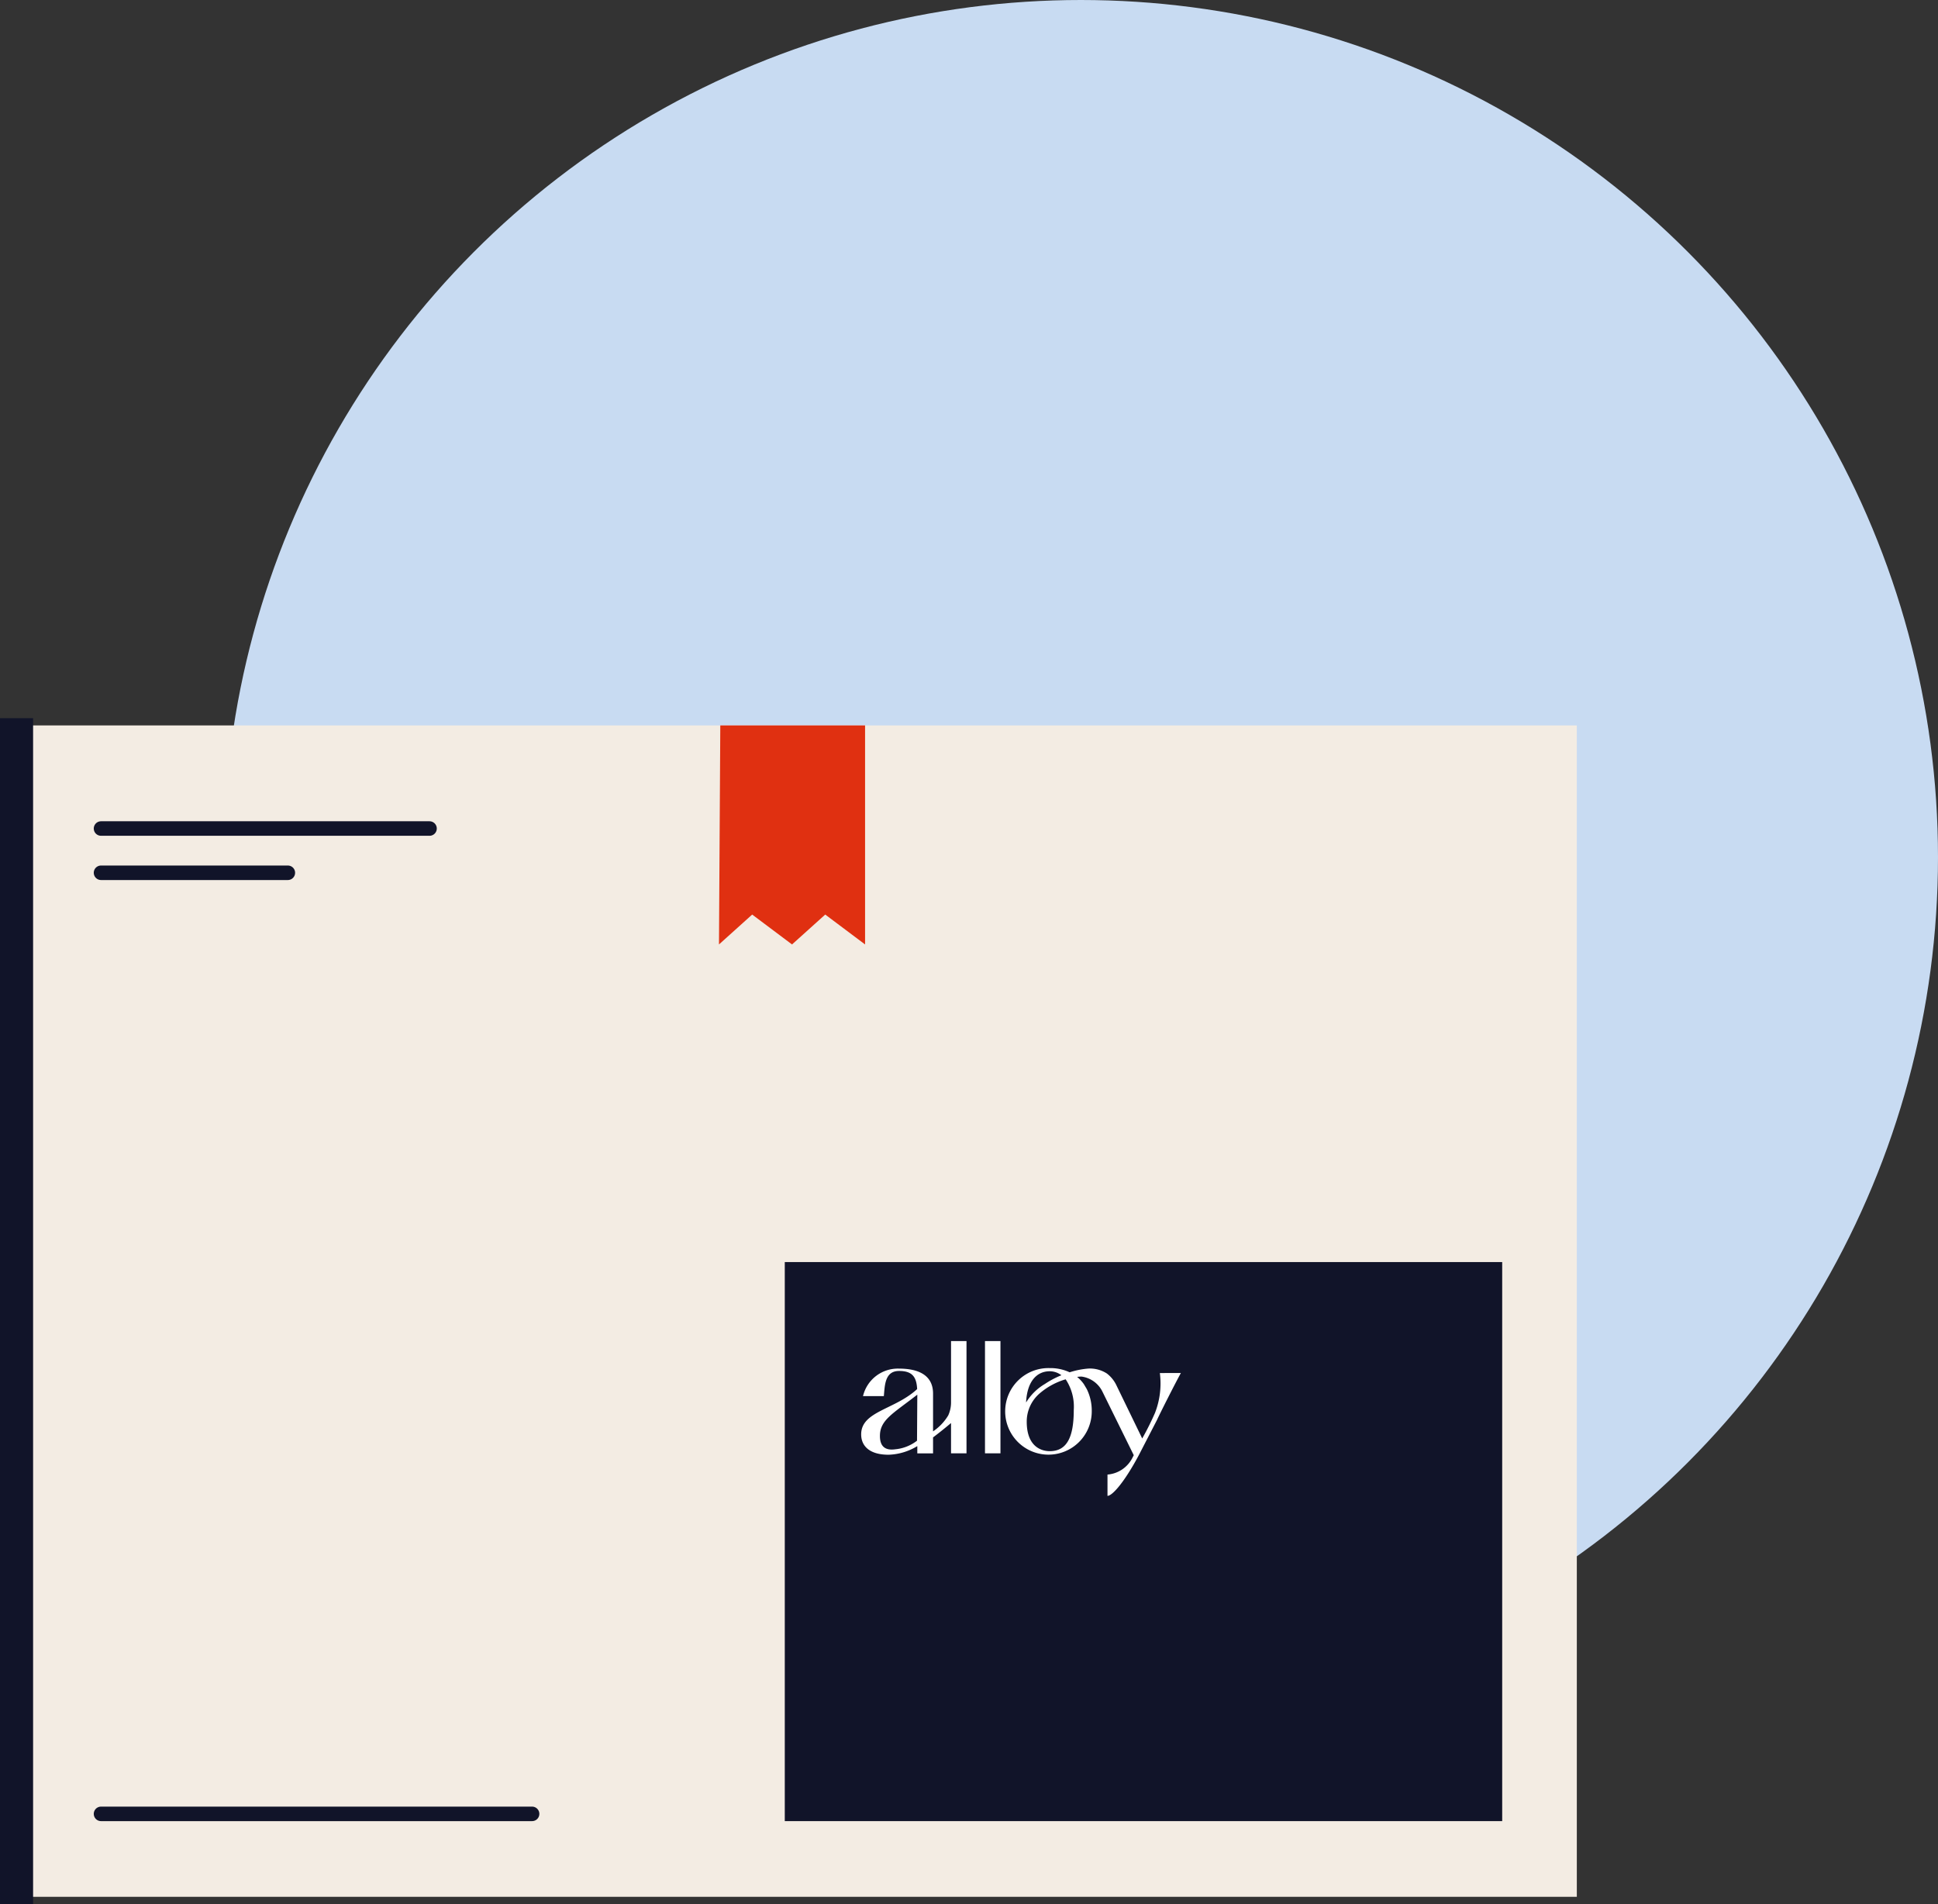
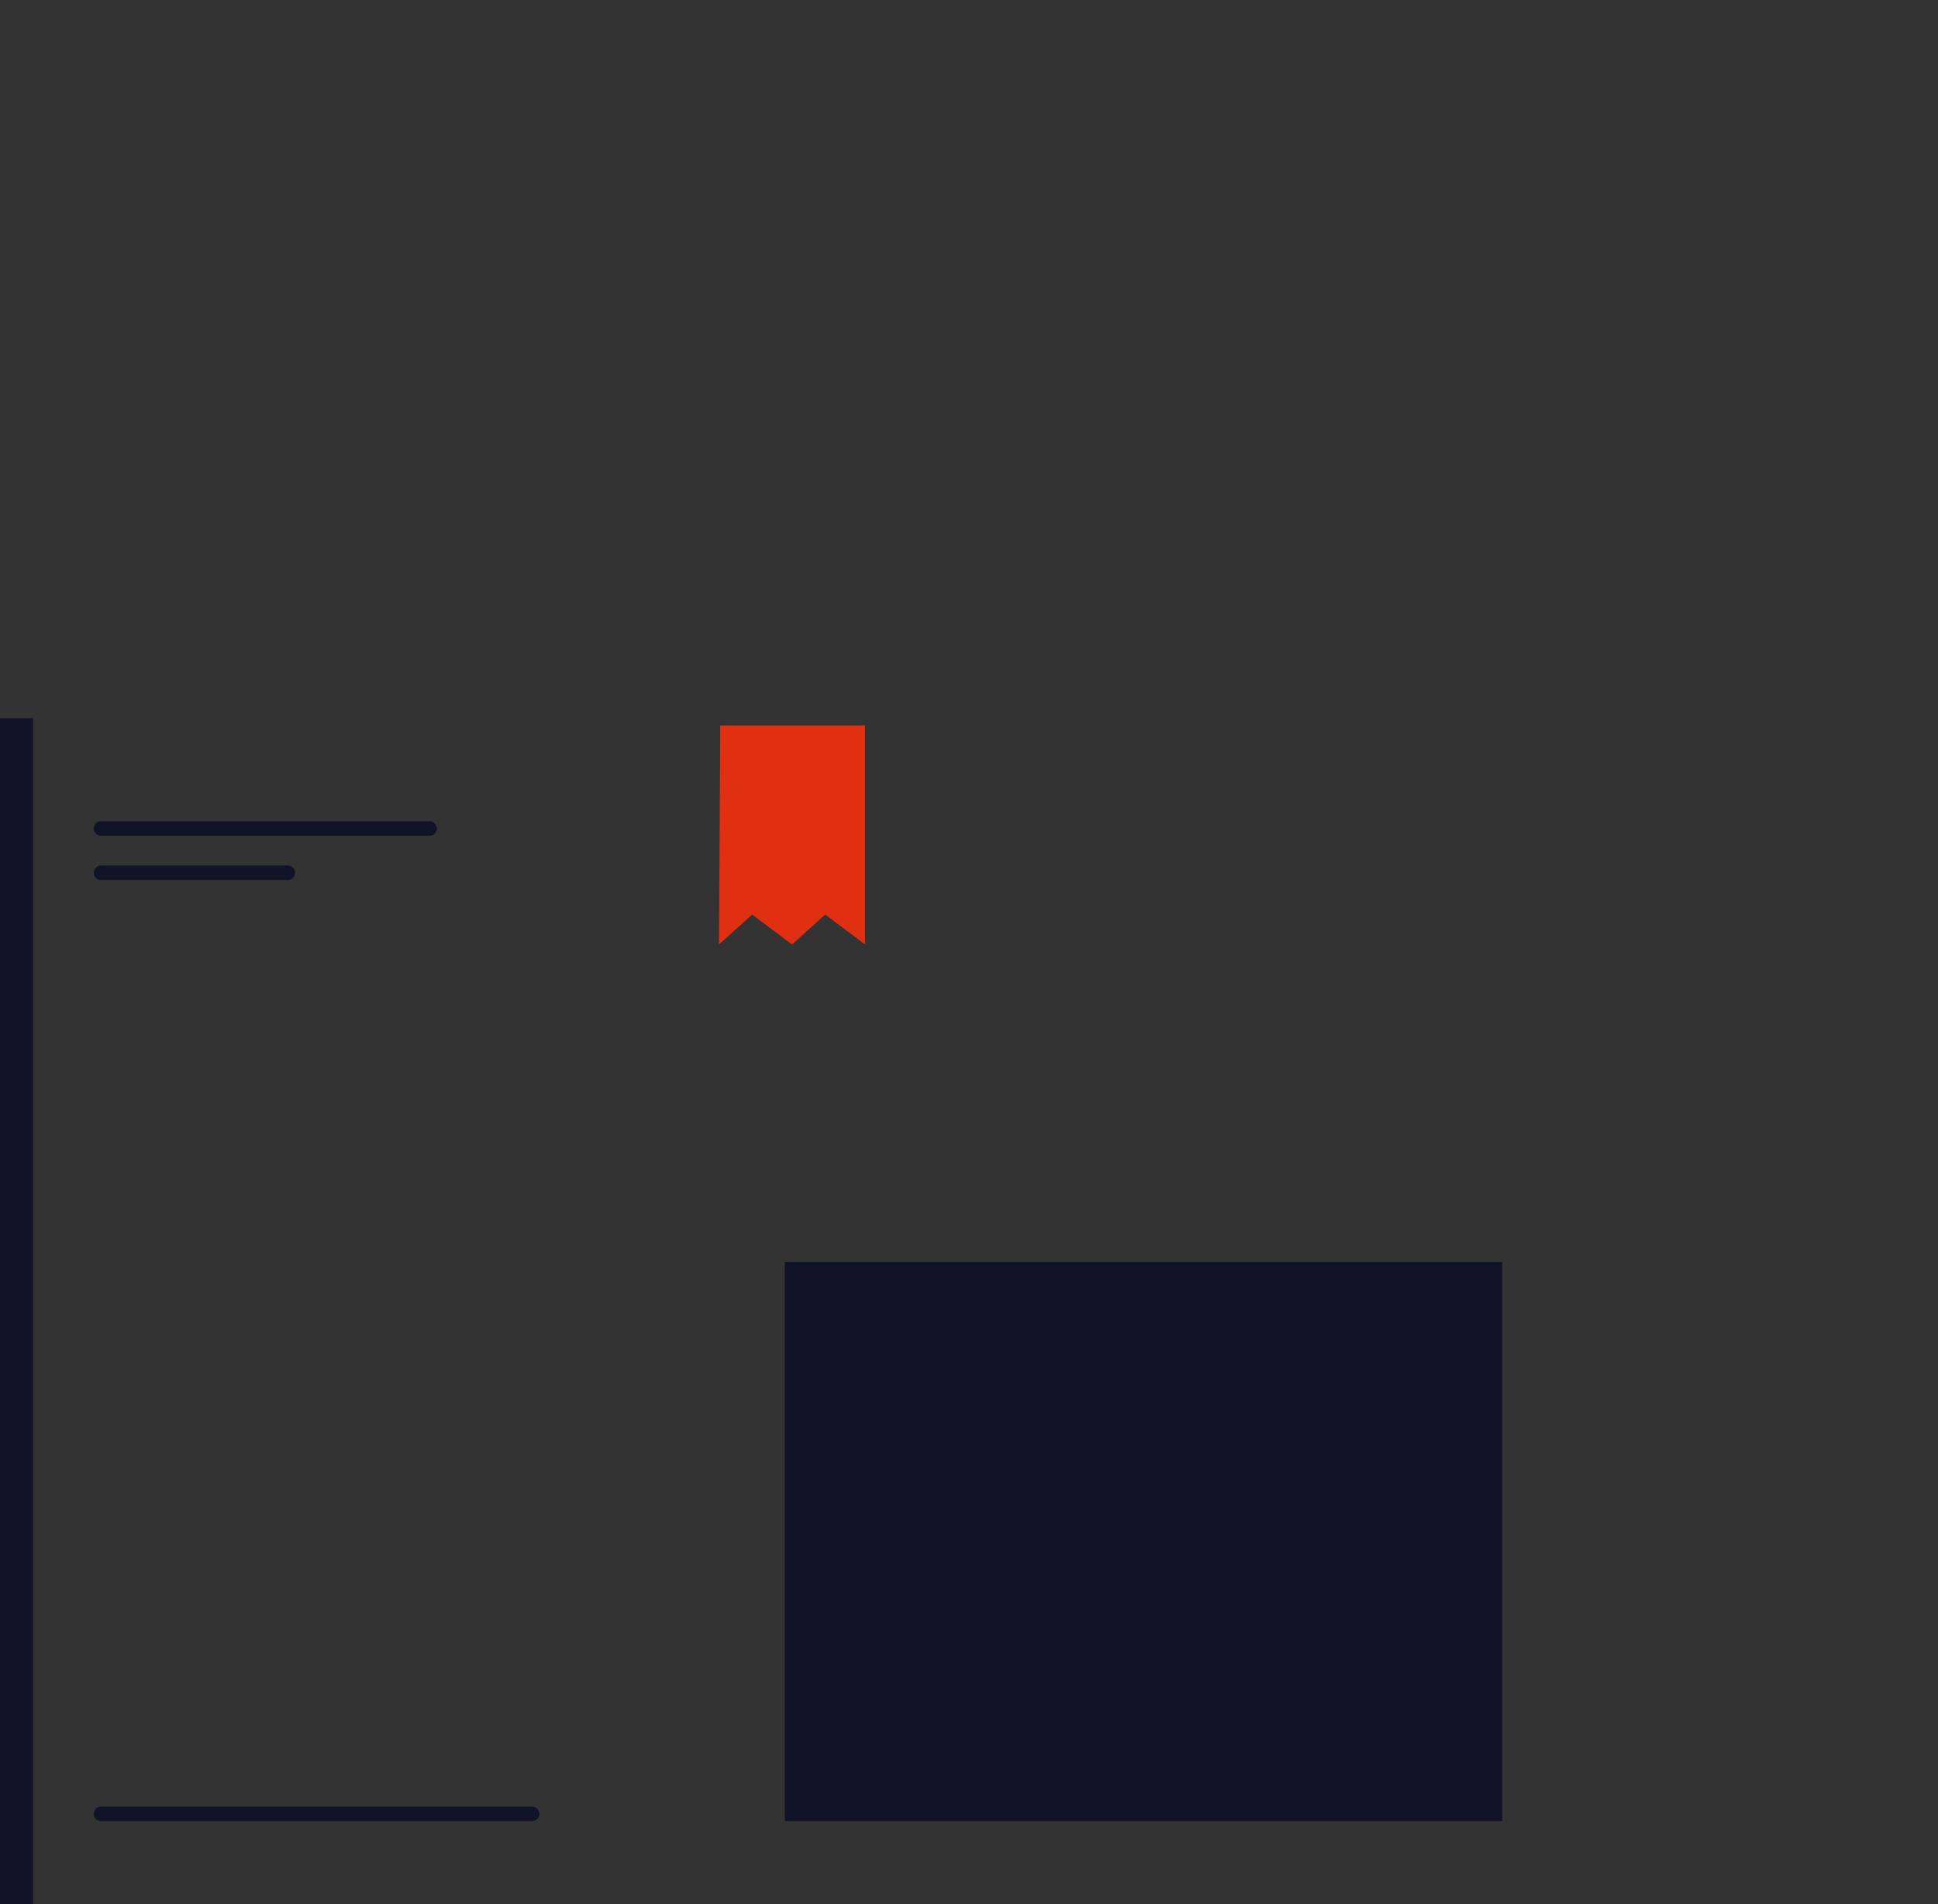
<svg xmlns="http://www.w3.org/2000/svg" width="133.5" height="131.155" viewBox="0 0 133.5 131.155">
  <rect x="0" y="0" width="133.5" height="131.155" fill="#333333" stroke="none" />
  <g id="Group_10825" data-name="Group 10825" transform="translate(-222.911 -31.1)">
-     <circle id="Ellipse_1123" data-name="Ellipse 1123" cx="59.045" cy="59.045" r="59.045" transform="translate(238.321 31.1)" fill="#c8dbf2" />
    <path id="Path_21257" data-name="Path 21257" d="M236.866,45.934" transform="translate(3.647 4.021)" fill="#111429" stroke="#111429" stroke-linecap="round" stroke-miterlimit="10" stroke-width="1" />
    <g id="Group_10824" data-name="Group 10824" transform="translate(223.411 81.068)">
-       <path id="Path_21258" data-name="Path 21258" d="M331.531,151.1H223.411V70.413H331.531Z" transform="translate(-223.411 -70.413)" fill="#f3ece3" />
      <rect id="Rectangle_5627" data-name="Rectangle 5627" width="1.28" height="80.686" fill="#111429" stroke="#111429" stroke-miterlimit="10" stroke-width="1" />
      <line id="Line_962" data-name="Line 962" x2="29.694" transform="translate(6.459 74.974)" fill="#111429" stroke="#111429" stroke-linecap="round" stroke-miterlimit="10" stroke-width="1" />
      <line id="Line_963" data-name="Line 963" x2="22.629" transform="translate(6.459 7.102)" fill="#111429" stroke="#111429" stroke-linecap="round" stroke-miterlimit="10" stroke-width="1" />
      <line id="Line_964" data-name="Line 964" x2="12.869" transform="translate(6.459 10.15)" fill="#111429" stroke="#111429" stroke-linecap="round" stroke-miterlimit="10" stroke-width="1" />
      <rect id="Rectangle_5628" data-name="Rectangle 5628" width="48.419" height="37.509" transform="translate(54.06 37.465)" fill="#111429" stroke="#111429" stroke-miterlimit="10" stroke-width="1" />
-       <path id="Path_21259" data-name="Path 21259" d="M290.265,105.982a5.589,5.589,0,0,1-.334,2.742,19.145,19.145,0,0,1-.881,1.763l-1.76-3.626h0a2.233,2.233,0,0,0-.669-.845,2.141,2.141,0,0,0-1.284-.344,5.578,5.578,0,0,0-1.286.257,3.154,3.154,0,0,0-1.377-.29,2.982,2.982,0,1,0,2.9,2.97,3.355,3.355,0,0,0-.344-1.527l-.2-.337a2.565,2.565,0,0,0-.465-.5c.1-.011.2-.02.289-.023a1.877,1.877,0,0,1,1.462,1.052l2.152,4.366-.079.151a2.11,2.11,0,0,1-1.731,1.182v1.467c.344,0,1.2-1,2.161-2.81l1.253-2.426c.2-.444,1.3-2.613,1.641-3.226h-.869m-9.749,3.352a2.558,2.558,0,0,1,.857-1.918,4.815,4.815,0,0,1,1.825-1,3.4,3.4,0,0,1,.558,2.109c0,1.876-.47,2.841-1.655,2.841-.507,0-1.585-.25-1.585-2.032m2.393-3.2a6.12,6.12,0,0,0-1.138.6,3.73,3.73,0,0,0-1.3,1.279c.07-1.495.766-2.138,1.6-2.151a1.321,1.321,0,0,1,.834.275m-5.265,5.378h1.066v-7.733h-1.066Zm-2.339,0h1.066v-7.733h-1.066v4.274a2.139,2.139,0,0,1-.192.845,3.465,3.465,0,0,1-1.046,1.1v-2.6c0-1.43-1.272-1.722-2.339-1.722a2.466,2.466,0,0,0-2.486,1.893h1.435c.069-.735.062-1.731,1.051-1.731.91,0,1.2.413,1.243,1.248-1.547,1.43-3.856,1.52-3.856,3.122,0,.735.5,1.4,1.889,1.4a4.03,4.03,0,0,0,1.978-.594v.5h1.085v-1.1c.421-.315.895-.7,1.238-.989Zm-2.323-4.041-.02,3.171a2.877,2.877,0,0,1-1.491.59c-.7.1-1.064-.193-1.064-.919,0-1.1.892-1.534,2.575-2.842" transform="translate(-210.868 -61.371)" fill="#fff" />
      <path id="Path_21260" data-name="Path 21260" d="M261.984,85.5l2.287-2.059,2.745,2.059,2.287-2.059,2.745,2.059V70.413h-9.973Z" transform="translate(-212.957 -70.413)" fill="#e03011" />
    </g>
  </g>
</svg>